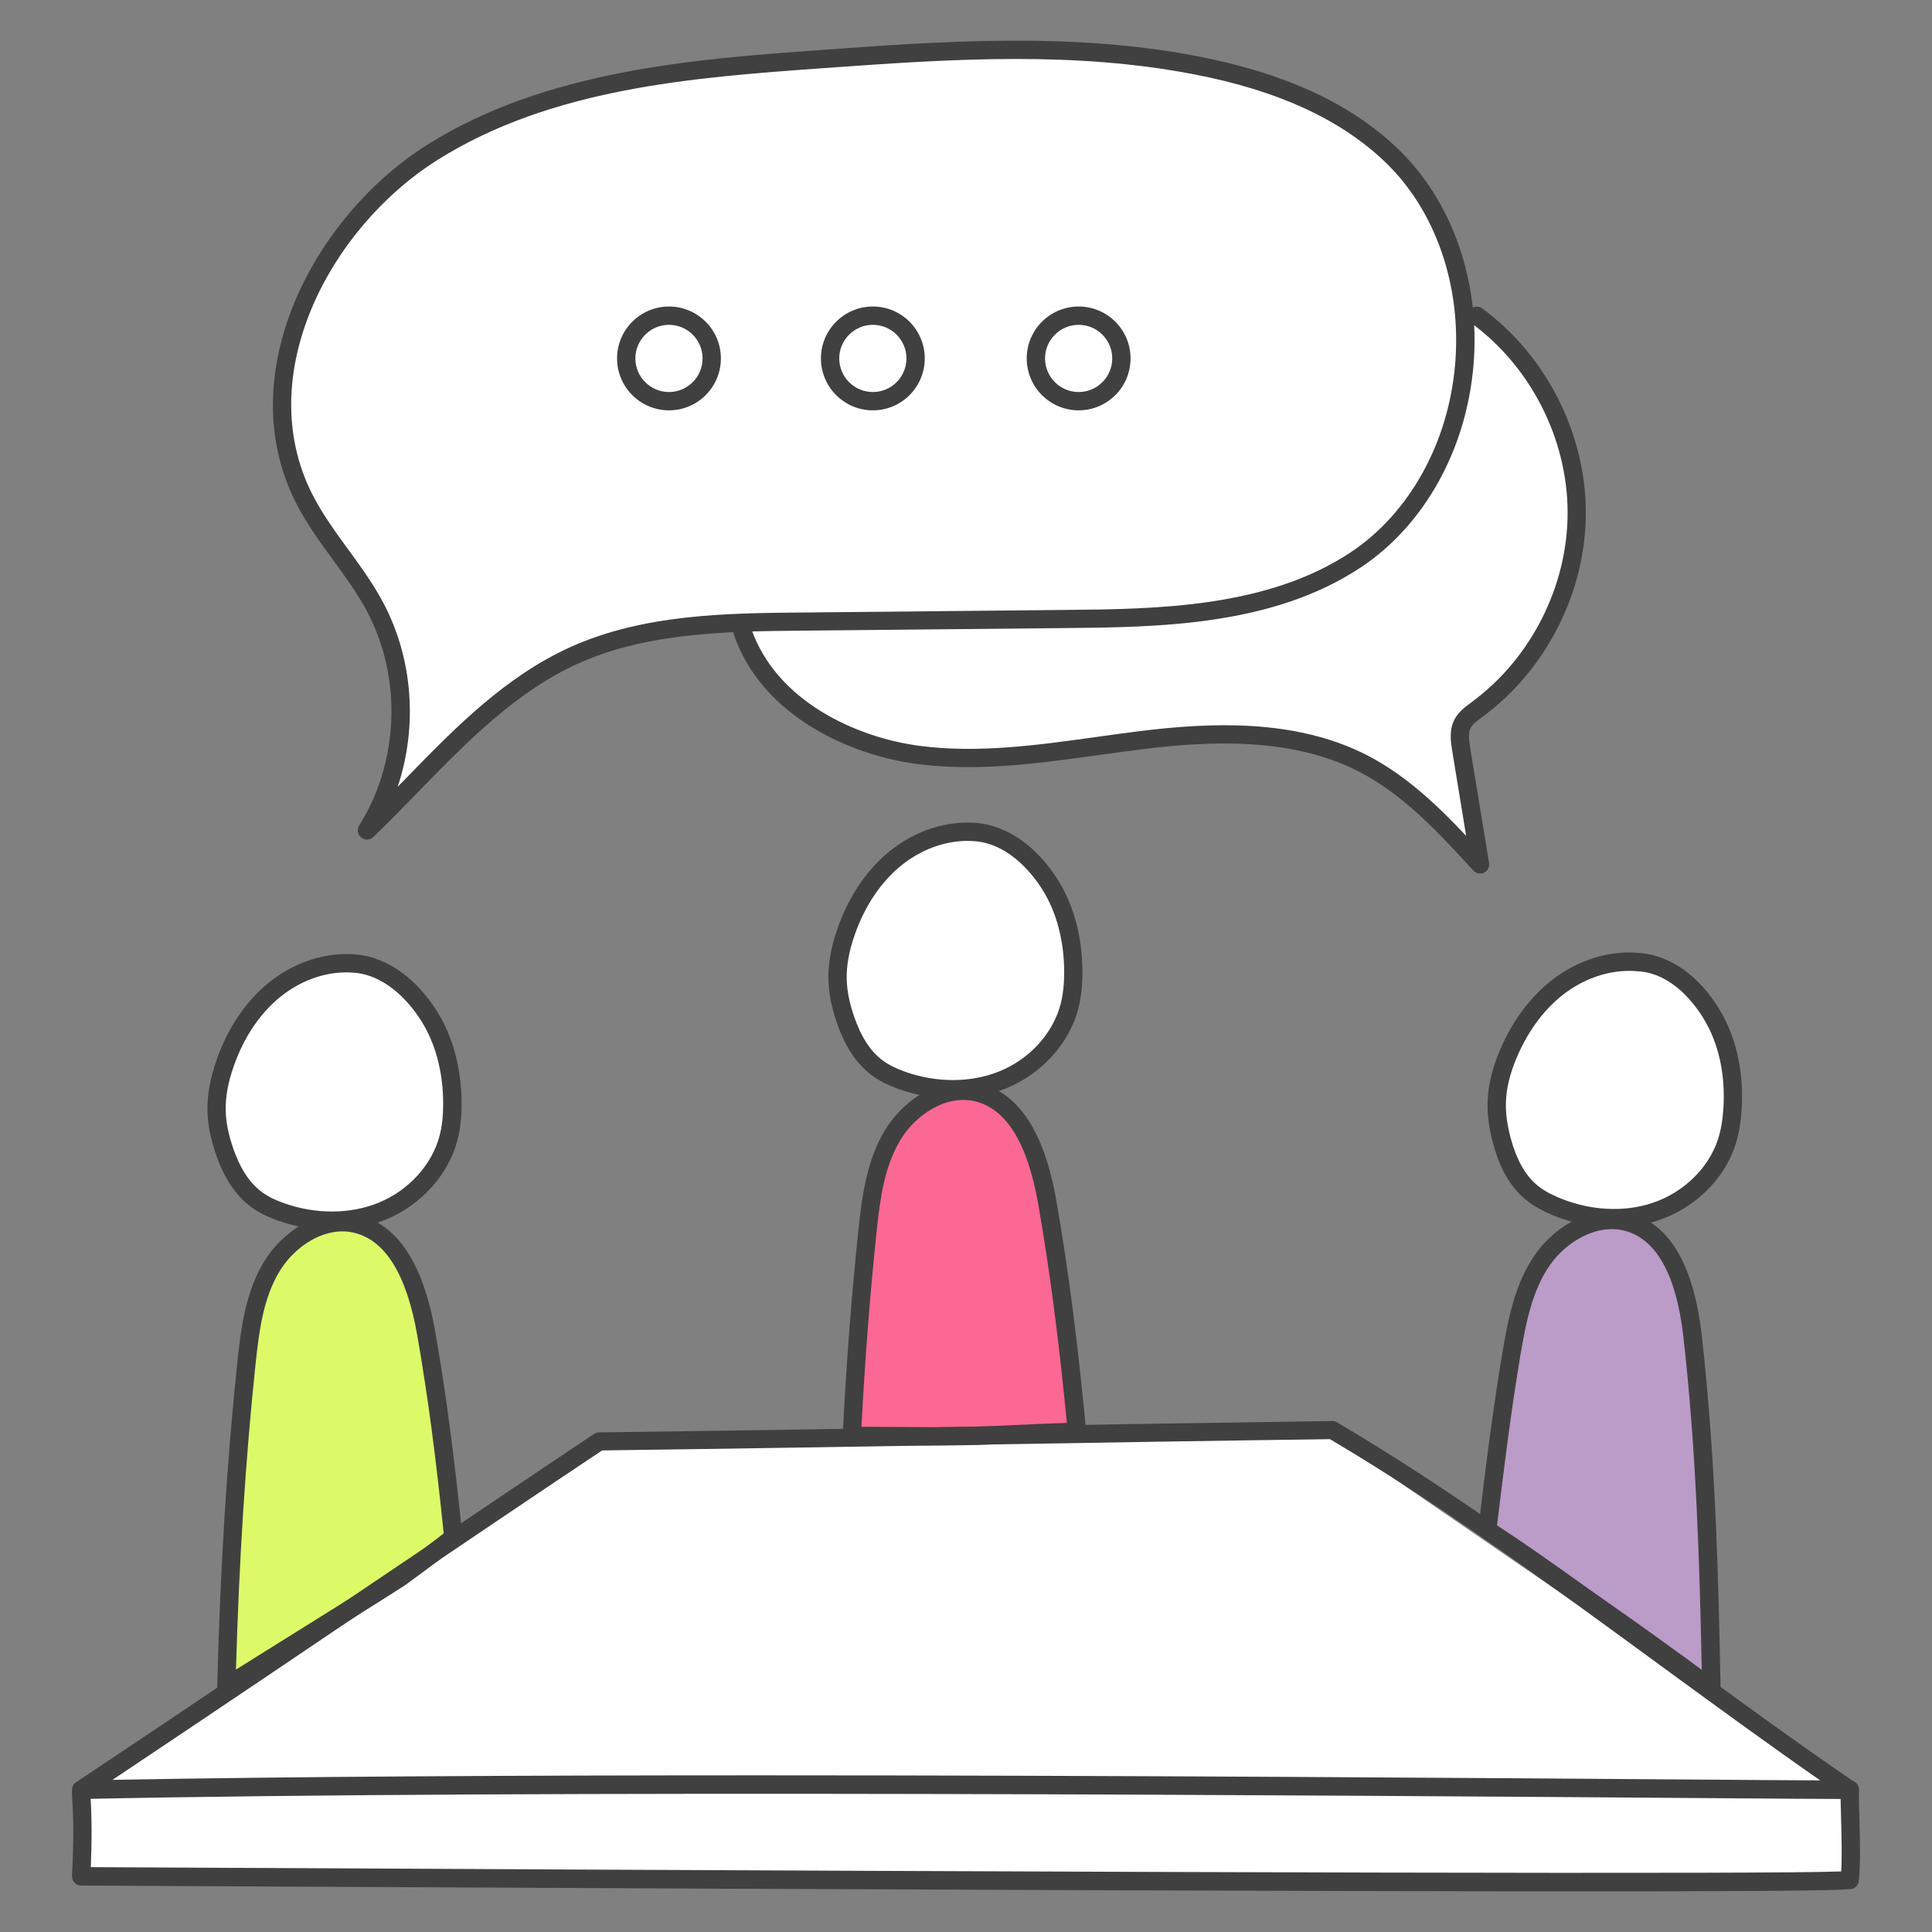
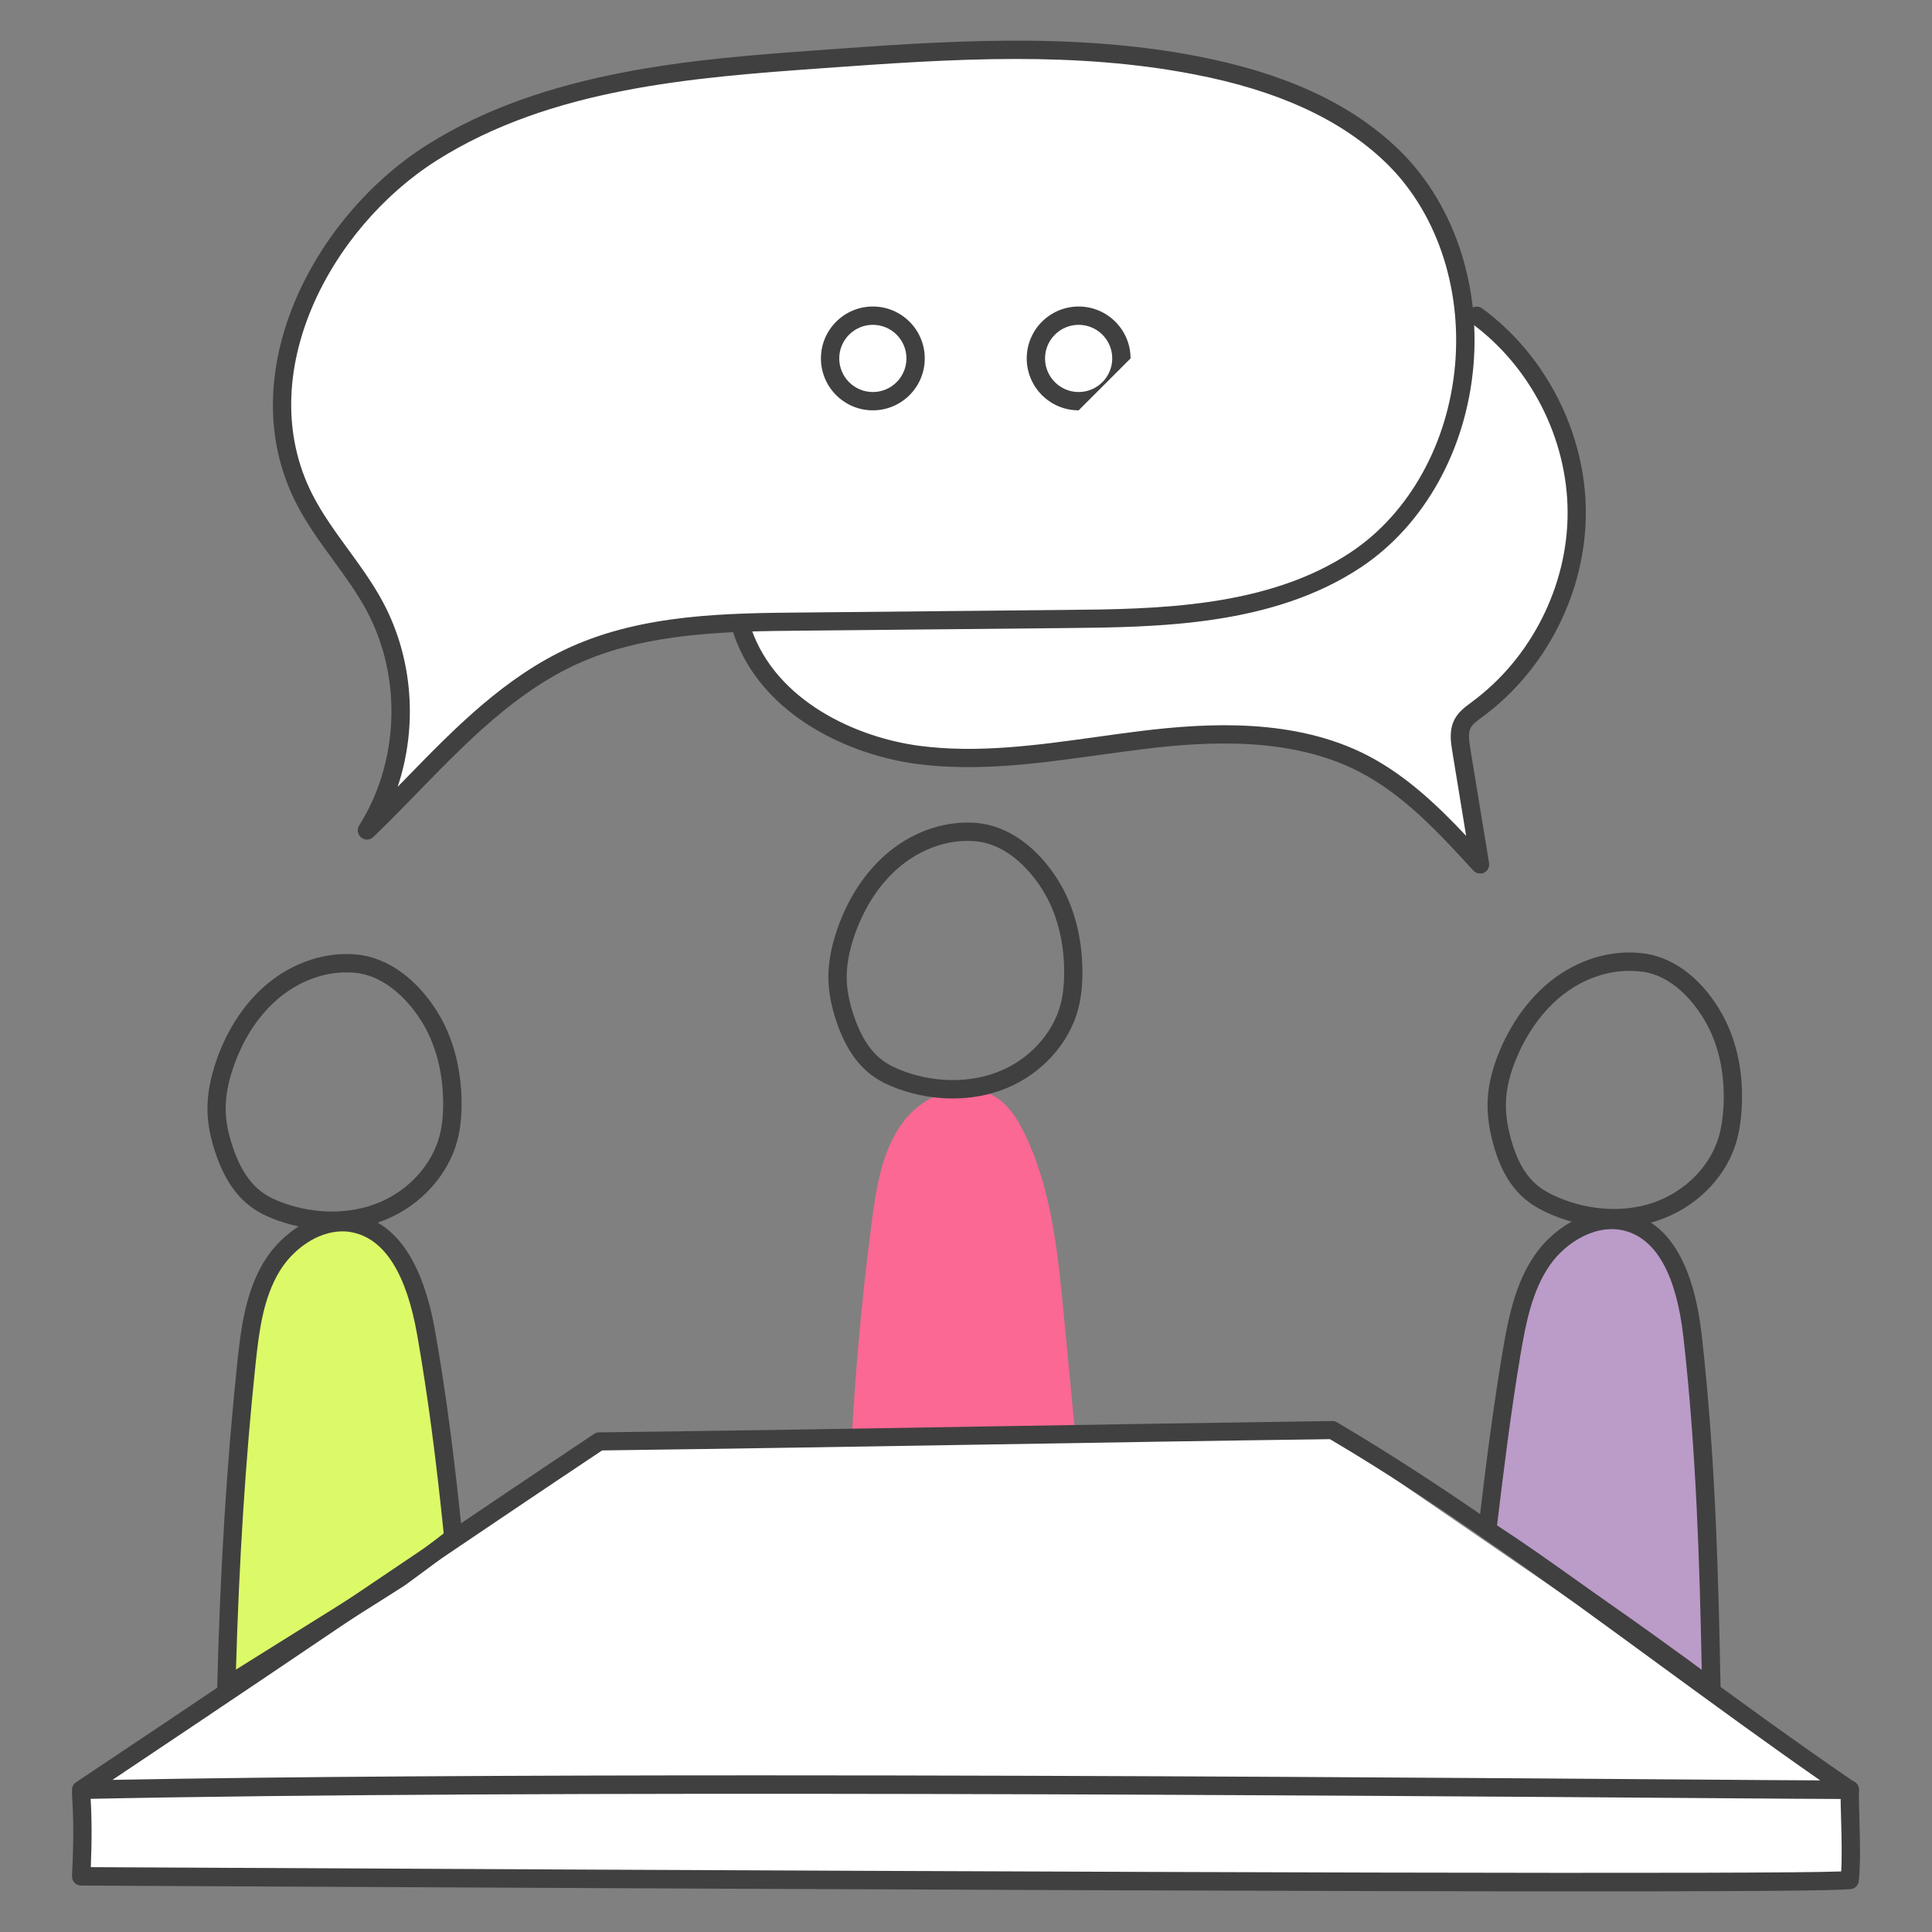
<svg xmlns="http://www.w3.org/2000/svg" version="1.1" id="Layer_1" x="0px" y="0px" viewBox="0 0 230 230" style="enable-background:new 0 0 230 230;" xml:space="preserve">
  <rect x="0" y="0" width="230" height="230" fill="#808080" stroke="none" />
  <style type="text/css">
	.st0{fill:#D4CDF9;}
	.st1{fill:#E27BB0;}
	.st2{fill:#DCFA68;}
	.st3{fill:#FA6893;}
	.st4{fill:#8668FA;}
	.st5{fill:#79DAC7;}
	.st6{fill:#E6E6E6;}
	.st7{fill:#FFFFFF;}
	.st8{fill:#F2F2F2;}
	.st9{fill:#79DAC7;stroke:#404040;stroke-width:2;stroke-miterlimit:10;}
	.st10{fill:#79DAC7;stroke:#404040;stroke-width:1.154;stroke-miterlimit:10;}
	.st11{fill:#404040;}
	.st12{fill:#BB9BC8;}
	.st13{fill:#7369AE;}
	.st14{fill:#C6D070;}
	.st15{fill:none;stroke:#404040;stroke-width:2;stroke-miterlimit:10;}
	.st16{fill:#CCCCCC;}
	.st17{fill:none;stroke:#404040;stroke-width:1.75;stroke-linecap:round;stroke-linejoin:round;stroke-miterlimit:10;}
	.st18{fill:none;stroke:#404040;stroke-width:4;stroke-miterlimit:10;}
	.st19{fill:#C4BBF9;}
	.st20{fill:#F4B8D9;}
	.st21{fill:#F9CDDC;}
	.st22{fill:#333333;}
</style>
  <g>
    <g>
      <g>
        <g>
          <path class="st7" d="M10.49,212.16c17.85-12.05,35.69-24.1,53.54-36.15c2.47-1.67,4.99-3.36,7.86-4.16      c2.4-0.67,4.92-0.68,7.41-0.68c26.47-0.05,52.93-0.09,79.4-0.14l60.48,41.53l0.38,11.22l-209.24-0.91L10.49,212.16z" />
        </g>
        <g>
          <path class="st12" d="M203.75,199.78c0,0-26.66-18.43-26.64-19.03c0.65-7.42,1.53-14.84,3.38-22.05      c1.05-4.1,2.54-8.33,5.73-11.12c3.19-2.79,8.53-3.5,11.52-0.5c1.83,1.84,2.39,4.57,2.82,7.13      C203.08,169.32,204.05,184.69,203.75,199.78z" />
        </g>
        <g>
-           <path class="st7" d="M178.93,136.72c-1.45-5.51-0.03-11.69,3.68-16.02c2.58-3.01,6.28-5.14,10.23-5.49      c3.95-0.35,8.11,1.21,10.59,4.31c2.36,2.94,3.05,6.92,2.88,10.68c-0.22,4.83-1.98,9.93-5.98,12.64c-2.1,1.43-4.66,2.08-7.19,2.2      c-2.1,0.1-4.22-0.14-6.2-0.86C183.31,142.88,179.82,140.12,178.93,136.72z" />
-         </g>
+           </g>
        <g>
-           <path class="st7" d="M99.73,121.33c-1.45-5.8-0.03-12.31,3.68-16.87c2.58-3.17,6.28-5.41,10.23-5.78      c3.95-0.36,8.11,1.28,10.59,4.54c2.36,3.1,3.05,7.28,2.88,11.25c-0.22,5.09-1.98,10.45-5.98,13.31c-2.1,1.5-4.66,2.19-7.19,2.32      c-2.1,0.11-4.22-0.15-6.2-0.9C104.11,127.81,100.62,124.91,99.73,121.33z" />
-         </g>
+           </g>
        <g>
-           <path class="st7" d="M26.46,137.38c-1.41-5.59-0.03-11.87,3.59-16.26c2.52-3.06,6.12-5.22,9.98-5.57      c3.86-0.35,7.91,1.23,10.33,4.37c2.3,2.99,2.97,7.02,2.81,10.84c-0.21,4.9-1.93,10.08-5.83,12.83      c-2.05,1.45-4.54,2.11-7.02,2.23c-2.04,0.1-4.12-0.14-6.04-0.87C30.73,143.64,27.33,140.84,26.46,137.38z" />
-         </g>
+           </g>
        <g>
          <path class="st2" d="M27.33,200.92c0.38-11.8,0.91-23.59,1.6-35.37c0.24-4,0.51-8.09,2.06-11.79c1.55-3.7,4.65-6.99,8.59-7.69      c1.08-0.19,2.21-0.18,3.27,0.14c3.21,0.98,4.88,4.44,5.99,7.6c3.28,9.35,4.93,19.27,4.84,29.17c-3.46,2.57-6.95,5.1-10.46,7.6      C38.09,194.23,32.87,197.82,27.33,200.92z" />
        </g>
        <g>
          <g>
            <path class="st11" d="M39.51,146.42c-2.12,0-4.28-0.36-6.35-1.09c-1.36-0.48-2.42-1.01-3.31-1.68       c-1.83-1.37-3.21-3.45-4.19-6.37c-0.61-1.8-0.92-3.44-0.96-5.01c-0.04-1.91,0.32-3.92,1.1-6.14c1.33-3.76,3.46-6.92,6.16-9.12       c3.1-2.52,6.96-3.75,10.59-3.37l0,0c3.56,0.37,7,2.83,9.46,6.73c1.92,3.05,2.93,6.85,2.94,11c0,1.65-0.16,3.07-0.49,4.35       c-1.07,4.13-4.35,7.76-8.56,9.48C43.93,146.02,41.74,146.42,39.51,146.42z M41.22,115.76c-2.73,0-5.55,1.04-7.89,2.95       c-2.39,1.95-4.29,4.77-5.48,8.15c-0.7,1.97-1.02,3.72-0.98,5.36c0.03,1.34,0.31,2.77,0.85,4.36c0.84,2.48,1.96,4.22,3.43,5.31       c0.71,0.53,1.58,0.97,2.73,1.37c3.76,1.32,7.85,1.29,11.19-0.08c3.59-1.46,6.37-4.53,7.27-8.01c0.28-1.09,0.42-2.34,0.42-3.8       c-0.01-3.73-0.91-7.14-2.61-9.84c-0.99-1.58-3.74-5.29-7.84-5.72l0,0C41.96,115.78,41.59,115.76,41.22,115.76z" />
          </g>
          <g>
            <path class="st11" d="M26.95,201.87c-0.19,0-0.39-0.05-0.56-0.15c-0.34-0.2-0.54-0.57-0.53-0.96       c0.35-13.98,1.14-26.59,2.39-38.55c0.45-4.29,1.03-8.44,3.15-11.96c2.07-3.45,6.45-6.68,11.16-5.63       c4.71,1.06,7.83,5.75,9.26,13.96c1.26,7.17,2.28,14.91,3.23,24.37c0.04,0.38-0.12,0.75-0.43,0.98       c-0.55,0.41-1.1,0.83-1.65,1.25c-0.74,0.57-1.47,1.13-2.22,1.68c-0.87,0.64-1.75,1.28-2.62,1.92       c-1.94,1.24-3.83,2.43-5.73,3.62c-2.39,1.5-4.77,2.99-7.16,4.48c-2.41,1.5-4.81,3-7.22,4.51c-0.05,0.05-0.14,0.11-0.2,0.15       l-0.34,0.2C27.33,201.82,27.14,201.87,26.95,201.87z M40.77,146.59c-3.05,0-5.98,2.24-7.5,4.77       c-1.89,3.14-2.41,6.87-2.85,11.06c-1.19,11.32-1.95,23.23-2.33,36.34c2-1.25,4-2.5,6-3.75c2.39-1.49,4.77-2.98,7.16-4.47       c1.89-1.18,3.77-2.38,5.66-3.57c0.81-0.6,1.69-1.23,2.56-1.87c0.73-0.54,1.46-1.09,2.18-1.65c0.39-0.3,0.78-0.6,1.17-0.9       c-0.93-9.13-1.93-16.64-3.15-23.6c-1.27-7.26-3.83-11.36-7.59-12.21C41.65,146.64,41.21,146.59,40.77,146.59z" />
          </g>
        </g>
        <g>
          <g>
            <path class="st11" d="M192.14,146.13c-2.47,0-5.01-0.51-7.39-1.51c-1.33-0.56-2.35-1.16-3.21-1.88       c-1.75-1.48-2.99-3.64-3.79-6.61c-0.5-1.84-0.71-3.49-0.65-5.06c0.07-1.9,0.55-3.89,1.47-6.06c1.56-3.68,3.88-6.69,6.71-8.73       c3.25-2.33,7.18-3.32,10.77-2.72c0,0,0,0,0,0c3.53,0.59,6.82,3.25,9.03,7.29c1.73,3.16,2.51,7.02,2.26,11.16       c-0.1,1.65-0.34,3.06-0.75,4.31c-1.32,4.06-4.81,7.48-9.12,8.94C195.79,145.85,193.98,146.13,192.14,146.13z M193.94,115.58       c-2.52,0-5.14,0.87-7.39,2.48c-2.51,1.8-4.57,4.5-5.97,7.8c-0.82,1.93-1.24,3.66-1.3,5.29c-0.05,1.34,0.14,2.78,0.58,4.4       c0.69,2.53,1.7,4.33,3.09,5.51c0.68,0.57,1.52,1.06,2.64,1.53c3.68,1.54,7.75,1.76,11.18,0.6c3.67-1.24,6.64-4.14,7.75-7.55       c0.35-1.07,0.56-2.31,0.65-3.77c0.22-3.73-0.47-7.18-2-9.98c-0.89-1.63-3.41-5.51-7.47-6.19       C195.11,115.63,194.53,115.58,193.94,115.58z" />
          </g>
          <g>
            <path class="st11" d="M203.72,202.08c-0.23,0-0.46-0.07-0.65-0.21c-1.19-0.89-2.39-1.77-3.59-2.65       c-2.85-2.08-5.76-4.16-8.63-6.17l0,0c-1.43-1-2.86-2.02-4.28-3.03c-3.28-2.34-6.67-4.75-10.09-6.96       c-0.35-0.23-0.54-0.63-0.49-1.05c0.82-6.92,1.66-13.72,2.85-20.86c0.71-4.26,1.54-8.36,3.87-11.74       c2.28-3.32,6.85-6.28,11.48-4.94c4.64,1.34,7.46,6.22,8.4,14.5c1.61,14.23,1.99,28.55,2.24,42c0.01,0.42-0.22,0.8-0.59,0.99       C204.06,202.04,203.89,202.08,203.72,202.08z M178.22,181.59c3.27,2.13,6.49,4.42,9.61,6.64c1.42,1.01,2.84,2.02,4.27,3.02       c0,0,0,0,0,0c2.89,2.02,5.8,4.11,8.67,6.2c0.61,0.45,1.22,0.89,1.82,1.34c-0.25-12.75-0.67-26.22-2.18-39.58       c-0.83-7.32-3.13-11.57-6.84-12.65c-3.43-0.99-7.17,1.3-9.08,4.08c-2.08,3.02-2.82,6.71-3.52,10.87       C179.83,168.37,179.02,174.93,178.22,181.59z" />
          </g>
        </g>
        <g>
          <g>
            <g>
              <path class="st3" d="M109.11,170.98c3,0.03,5.99,0.01,9-0.12c3.06-0.13,6.12-0.29,9.18-0.39c0.23-0.01,0.46-0.01,0.69-0.02        c-0.46-4.75-0.92-9.5-1.37-14.25c-0.7-7.26-1.45-14.7-4.64-21.25c-0.8-1.64-1.8-3.27-3.32-4.28        c-3.47-2.33-8.49-0.53-11.04,2.78c-2.55,3.31-3.25,7.65-3.8,11.79c-1.12,8.53-1.92,17.11-2.4,25.7        C103.98,170.97,106.55,170.95,109.11,170.98z" />
            </g>
          </g>
          <g>
            <path class="st11" d="M113.43,130.77c-2.12,0-4.28-0.36-6.35-1.09c-1.37-0.48-2.42-1.01-3.31-1.68       c-1.83-1.37-3.2-3.45-4.19-6.37c-0.61-1.81-0.92-3.44-0.96-5.01c-0.04-1.91,0.32-3.91,1.1-6.14c1.33-3.76,3.46-6.92,6.16-9.12       c3.1-2.52,6.96-3.75,10.59-3.37l0,0c3.56,0.38,7,2.83,9.45,6.73c1.92,3.05,2.93,6.85,2.94,11c0,1.65-0.16,3.07-0.49,4.35       c-1.07,4.13-4.35,7.76-8.56,9.48C117.85,130.36,115.67,130.77,113.43,130.77z M115.15,100.11c-2.73,0-5.55,1.05-7.89,2.95       c-2.39,1.95-4.29,4.77-5.48,8.15c-0.7,1.97-1.02,3.73-0.98,5.36c0.03,1.34,0.31,2.77,0.85,4.36c0.84,2.48,1.96,4.22,3.43,5.31       c0.71,0.53,1.58,0.96,2.73,1.37c3.76,1.32,7.84,1.29,11.19-0.08c3.59-1.46,6.37-4.53,7.27-8.01c0.28-1.09,0.42-2.34,0.42-3.8       c-0.01-3.73-0.91-7.14-2.61-9.84c-0.99-1.58-3.74-5.29-7.84-5.72l0,0C115.88,100.13,115.51,100.11,115.15,100.11z" />
          </g>
          <g>
-             <path class="st11" d="M111.39,172.08c-0.74,0-1.51,0-2.29-0.01c-1.1-0.01-2.2-0.01-3.3-0.02c-1.47,0-2.94-0.01-4.41-0.03       c-0.3-0.01-0.58-0.13-0.78-0.35c-0.2-0.22-0.31-0.5-0.29-0.8c0.44-8.65,1.05-16.61,1.86-24.33c0.45-4.29,1.03-8.43,3.15-11.96       c2.07-3.45,6.45-6.68,11.16-5.63c4.71,1.06,7.83,5.75,9.26,13.96c1.4,7.98,2.53,16.69,3.55,27.42c0.03,0.3-0.07,0.6-0.27,0.83       c-0.2,0.23-0.49,0.36-0.79,0.37l-0.92,0.03c-2.23,0.08-4.46,0.18-6.7,0.28l-2.47,0.11       C116.05,172.04,113.82,172.08,111.39,172.08z M102.55,169.85c1.08,0.01,2.17,0.01,3.25,0.02c1.11,0,2.21,0.01,3.32,0.02l0,0       c3.29,0.03,6.22,0,8.94-0.12l2.47-0.11c2.16-0.1,4.32-0.2,6.48-0.27c-0.99-10.14-2.08-18.46-3.42-26.09       c-1.27-7.26-3.83-11.36-7.59-12.21c-3.49-0.79-7.08,1.73-8.81,4.62c-1.89,3.15-2.41,6.87-2.85,11.06       C103.57,154.11,102.99,161.67,102.55,169.85z" />
-           </g>
+             </g>
        </g>
        <g>
          <path class="st11" d="M9.66,214.16c-0.48,0-0.9-0.31-1.04-0.76c-0.15-0.46,0.03-0.97,0.44-1.23      c14.22-9.48,26.55-17.81,37.42-25.15c8.63-5.83,16.78-11.33,24.25-16.32c0.18-0.12,0.38-0.18,0.59-0.18      c15.38-0.19,31.18-0.45,46.46-0.71c13.35-0.22,27.16-0.45,40.81-0.64c0.19-0.01,0.4,0.05,0.57,0.15      c13.29,7.82,26.65,17.6,39.57,27.05c7.64,5.59,14.85,10.87,22.09,15.81c0.4,0.27,0.57,0.77,0.43,1.22      c-0.14,0.46-0.56,0.77-1.04,0.77c-2.5,0-9.25-0.05-18.59-0.12c-41.47-0.3-138.59-1.02-191.93,0.12      C9.68,214.16,9.67,214.16,9.66,214.16z M90.42,211.35c42.84,0,86.72,0.32,111.22,0.5c6.42,0.05,11.62,0.09,15.05,0.1      c-6.36-4.42-12.89-9.2-19.24-13.84c-12.79-9.36-26.01-19.04-39.12-26.78c-13.55,0.18-27.25,0.41-40.5,0.63      c-15.18,0.25-30.87,0.51-46.15,0.71c-7.4,4.93-15.45,10.38-23.97,16.13c-10.07,6.81-21.39,14.45-34.32,23.09      C34.76,211.49,62.37,211.35,90.42,211.35z" />
        </g>
        <g>
          <path class="st11" d="M188.82,225.16c-27.18,0-76.71-0.16-165.9-0.62c-7.81-0.04-12.64-0.07-13.26-0.07      c-0.3,0-0.59-0.12-0.79-0.34c-0.21-0.22-0.31-0.51-0.3-0.81c0.2-3.71,0.2-6.87,0-9.66c-0.04-0.6,0.41-1.12,1.01-1.17      c0.59-0.06,1.12,0.41,1.17,1.01c0.18,2.59,0.2,5.47,0.06,8.78c1.95,0.01,6.17,0.03,12.12,0.06      c122.14,0.63,188.09,0.78,196.26,0.45c0.1-1.82,0.05-3.98-0.01-6.09c-0.04-1.32-0.07-2.56-0.06-3.66c0-0.6,0.49-1.08,1.09-1.08      c0,0,0.01,0,0.01,0c0.6,0,1.09,0.5,1.08,1.1c-0.01,1.07,0.03,2.29,0.06,3.59c0.07,2.53,0.14,5.15-0.07,7.27      c-0.04,0.43-0.33,0.79-0.73,0.93C220.08,225.02,214.17,225.16,188.82,225.16z" />
        </g>
      </g>
      <g>
        <g>
          <path class="st7" d="M44.79,97.69c4.11-6.82,4.65-15.66,1.41-22.94c-2.12-4.77-5.68-8.73-8.53-13.11      c-2.85-4.37-5.07-9.61-3.95-15.14c0.71-3.89,1.71-7.74,3.34-11.34c4.27-9.44,12.71-16.57,22.15-20.84      c9.44-4.28,19.85-5.95,30.29-6.89c9.83-0.72,19.67-1.2,29.52-1.3c11.89-0.12,24.12,0.4,35.05,5.01      c5.39,2.25,10.32,5.69,14.04,10.19c3.72,4.5,6.19,10.08,6.59,15.92c2.28,1.06,4.2,2.78,5.83,4.69c5.32,6.2,7.88,14.7,6.85,22.81      c-1.03,8.11-5.61,15.71-12.31,20.39c-0.49,0.34-1.01,0.7-1.23,1.25c-0.19,0.48-0.12,1.01-0.04,1.52      c0.68,4.53,1.35,9.05,1.67,13.66c-2.57-1.71-4.74-3.95-7.14-5.89c-6.64-5.37-15.15-8.37-23.87-8.29      c-6.92,0.14-13.76,1.39-20.65,2.06c-6.89,0.67-13.98,0.74-20.56-1.41c-6.58-2.15-12.62-6.82-15.3-13.24      c-8.31-1.32-16.85,1.45-23.97,5.93C56.87,85.17,50.94,91.28,44.79,97.69z" />
        </g>
        <g>
          <path class="st11" d="M43.69,99.95c-0.24,0-0.49-0.08-0.69-0.25c-0.43-0.35-0.53-0.96-0.24-1.43      c4.77-7.59,5.13-17.62,0.91-25.53c-1.13-2.12-2.6-4.14-4.02-6.08c-1.59-2.18-3.23-4.43-4.47-6.91      c-7.66-15.26,2.13-33.92,15.6-42.46C64.91,8.33,82.96,7.02,97.47,5.97c14.77-1.07,30.04-2.18,45.1,0.73      c10.35,2,18.12,5.57,23.76,10.93c6.54,6.21,9.94,15.9,9.08,25.91c-0.86,10.02-5.86,18.98-13.37,23.98      c-10.52,7.01-24.16,7.14-35.12,7.25l-31.57,0.31c-8.55,0.08-18.25,0.18-26.52,3.91c-7.44,3.36-13.35,9.43-19.06,15.3      c-1.73,1.78-3.52,3.62-5.32,5.35C44.24,99.84,43.97,99.95,43.69,99.95z M120.96,7.02c-7.83,0-15.65,0.57-23.33,1.12      c-15,1.09-32.01,2.32-45.67,10.98C39.29,27.16,30.02,44.6,37.14,58.77c1.17,2.32,2.75,4.5,4.29,6.61      c1.46,2.01,2.98,4.08,4.18,6.34c3.57,6.7,4.12,14.8,1.73,21.95c0.29-0.3,0.58-0.6,0.87-0.89c5.85-6.02,11.91-12.24,19.73-15.76      c8.69-3.92,18.63-4.02,27.39-4.1l31.57-0.31c10.67-0.1,23.95-0.23,33.93-6.88c6.96-4.64,11.6-13,12.4-22.36      c0.8-9.36-2.34-18.39-8.4-24.15c-5.33-5.06-12.75-8.46-22.68-10.37C135.13,7.49,128.04,7.02,120.96,7.02z" />
        </g>
        <g>
          <path class="st11" d="M176.21,103.99c-0.3,0-0.59-0.12-0.81-0.35c-4.05-4.42-8.24-9-13.6-11.77      c-8.09-4.18-17.98-3.64-25.69-2.69c-1.78,0.22-3.56,0.47-5.34,0.71c-7.09,0.99-14.43,2.01-21.68,1.05      c-7.96-1.06-18.42-5.74-21.74-15.43c-0.2-0.57,0.11-1.19,0.68-1.39c0.57-0.2,1.19,0.11,1.39,0.68c3,8.75,12.63,13,19.97,13.98      c6.96,0.93,14.14-0.07,21.09-1.04c1.79-0.25,3.59-0.5,5.37-0.72c8.02-0.98,18.34-1.54,26.96,2.92      c4.56,2.36,8.36,5.98,11.73,9.57l-1.65-10.07c-0.17-1.05-0.41-2.48,0.26-3.78c0.47-0.91,1.26-1.49,1.95-2l0.13-0.1      c7.04-5.18,11.41-13.82,11.39-22.56c-0.01-8.74-4.4-17.37-11.46-22.53c-0.49-0.36-0.59-1.04-0.24-1.52      c0.36-0.49,1.04-0.59,1.52-0.24c7.6,5.56,12.34,14.87,12.35,24.29c0.01,9.42-4.69,18.74-12.28,24.32l-0.13,0.1      c-0.55,0.4-1.07,0.78-1.3,1.24c-0.31,0.6-0.21,1.45-0.05,2.42l2.24,13.66c0.08,0.48-0.17,0.95-0.6,1.16      C176.54,103.96,176.38,103.99,176.21,103.99z" />
        </g>
        <g>
-           <path class="st11" d="M79.64,48.85c-3.41,0-6.18-2.77-6.18-6.18s2.77-6.18,6.18-6.18c3.41,0,6.18,2.77,6.18,6.18      S83.05,48.85,79.64,48.85z M79.64,38.67c-2.2,0-4,1.79-4,4c0,2.2,1.79,4,4,4c2.2,0,4-1.79,4-4      C83.64,40.46,81.85,38.67,79.64,38.67z" />
-         </g>
+           </g>
        <g>
          <path class="st11" d="M103.91,48.85c-3.41,0-6.18-2.77-6.18-6.18s2.77-6.18,6.18-6.18c3.41,0,6.18,2.77,6.18,6.18      S107.32,48.85,103.91,48.85z M103.91,38.67c-2.2,0-4,1.79-4,4c0,2.2,1.79,4,4,4c2.2,0,4-1.79,4-4      C107.91,40.46,106.12,38.67,103.91,38.67z" />
        </g>
        <g>
-           <path class="st11" d="M128.41,48.85c-3.41,0-6.18-2.77-6.18-6.18s2.77-6.18,6.18-6.18c3.41,0,6.18,2.77,6.18,6.18      S131.82,48.85,128.41,48.85z M128.41,38.67c-2.2,0-4,1.79-4,4c0,2.2,1.79,4,4,4c2.2,0,4-1.79,4-4      C132.41,40.46,130.62,38.67,128.41,38.67z" />
+           <path class="st11" d="M128.41,48.85c-3.41,0-6.18-2.77-6.18-6.18s2.77-6.18,6.18-6.18c3.41,0,6.18,2.77,6.18,6.18      z M128.41,38.67c-2.2,0-4,1.79-4,4c0,2.2,1.79,4,4,4c2.2,0,4-1.79,4-4      C132.41,40.46,130.62,38.67,128.41,38.67z" />
        </g>
      </g>
    </g>
  </g>
</svg>